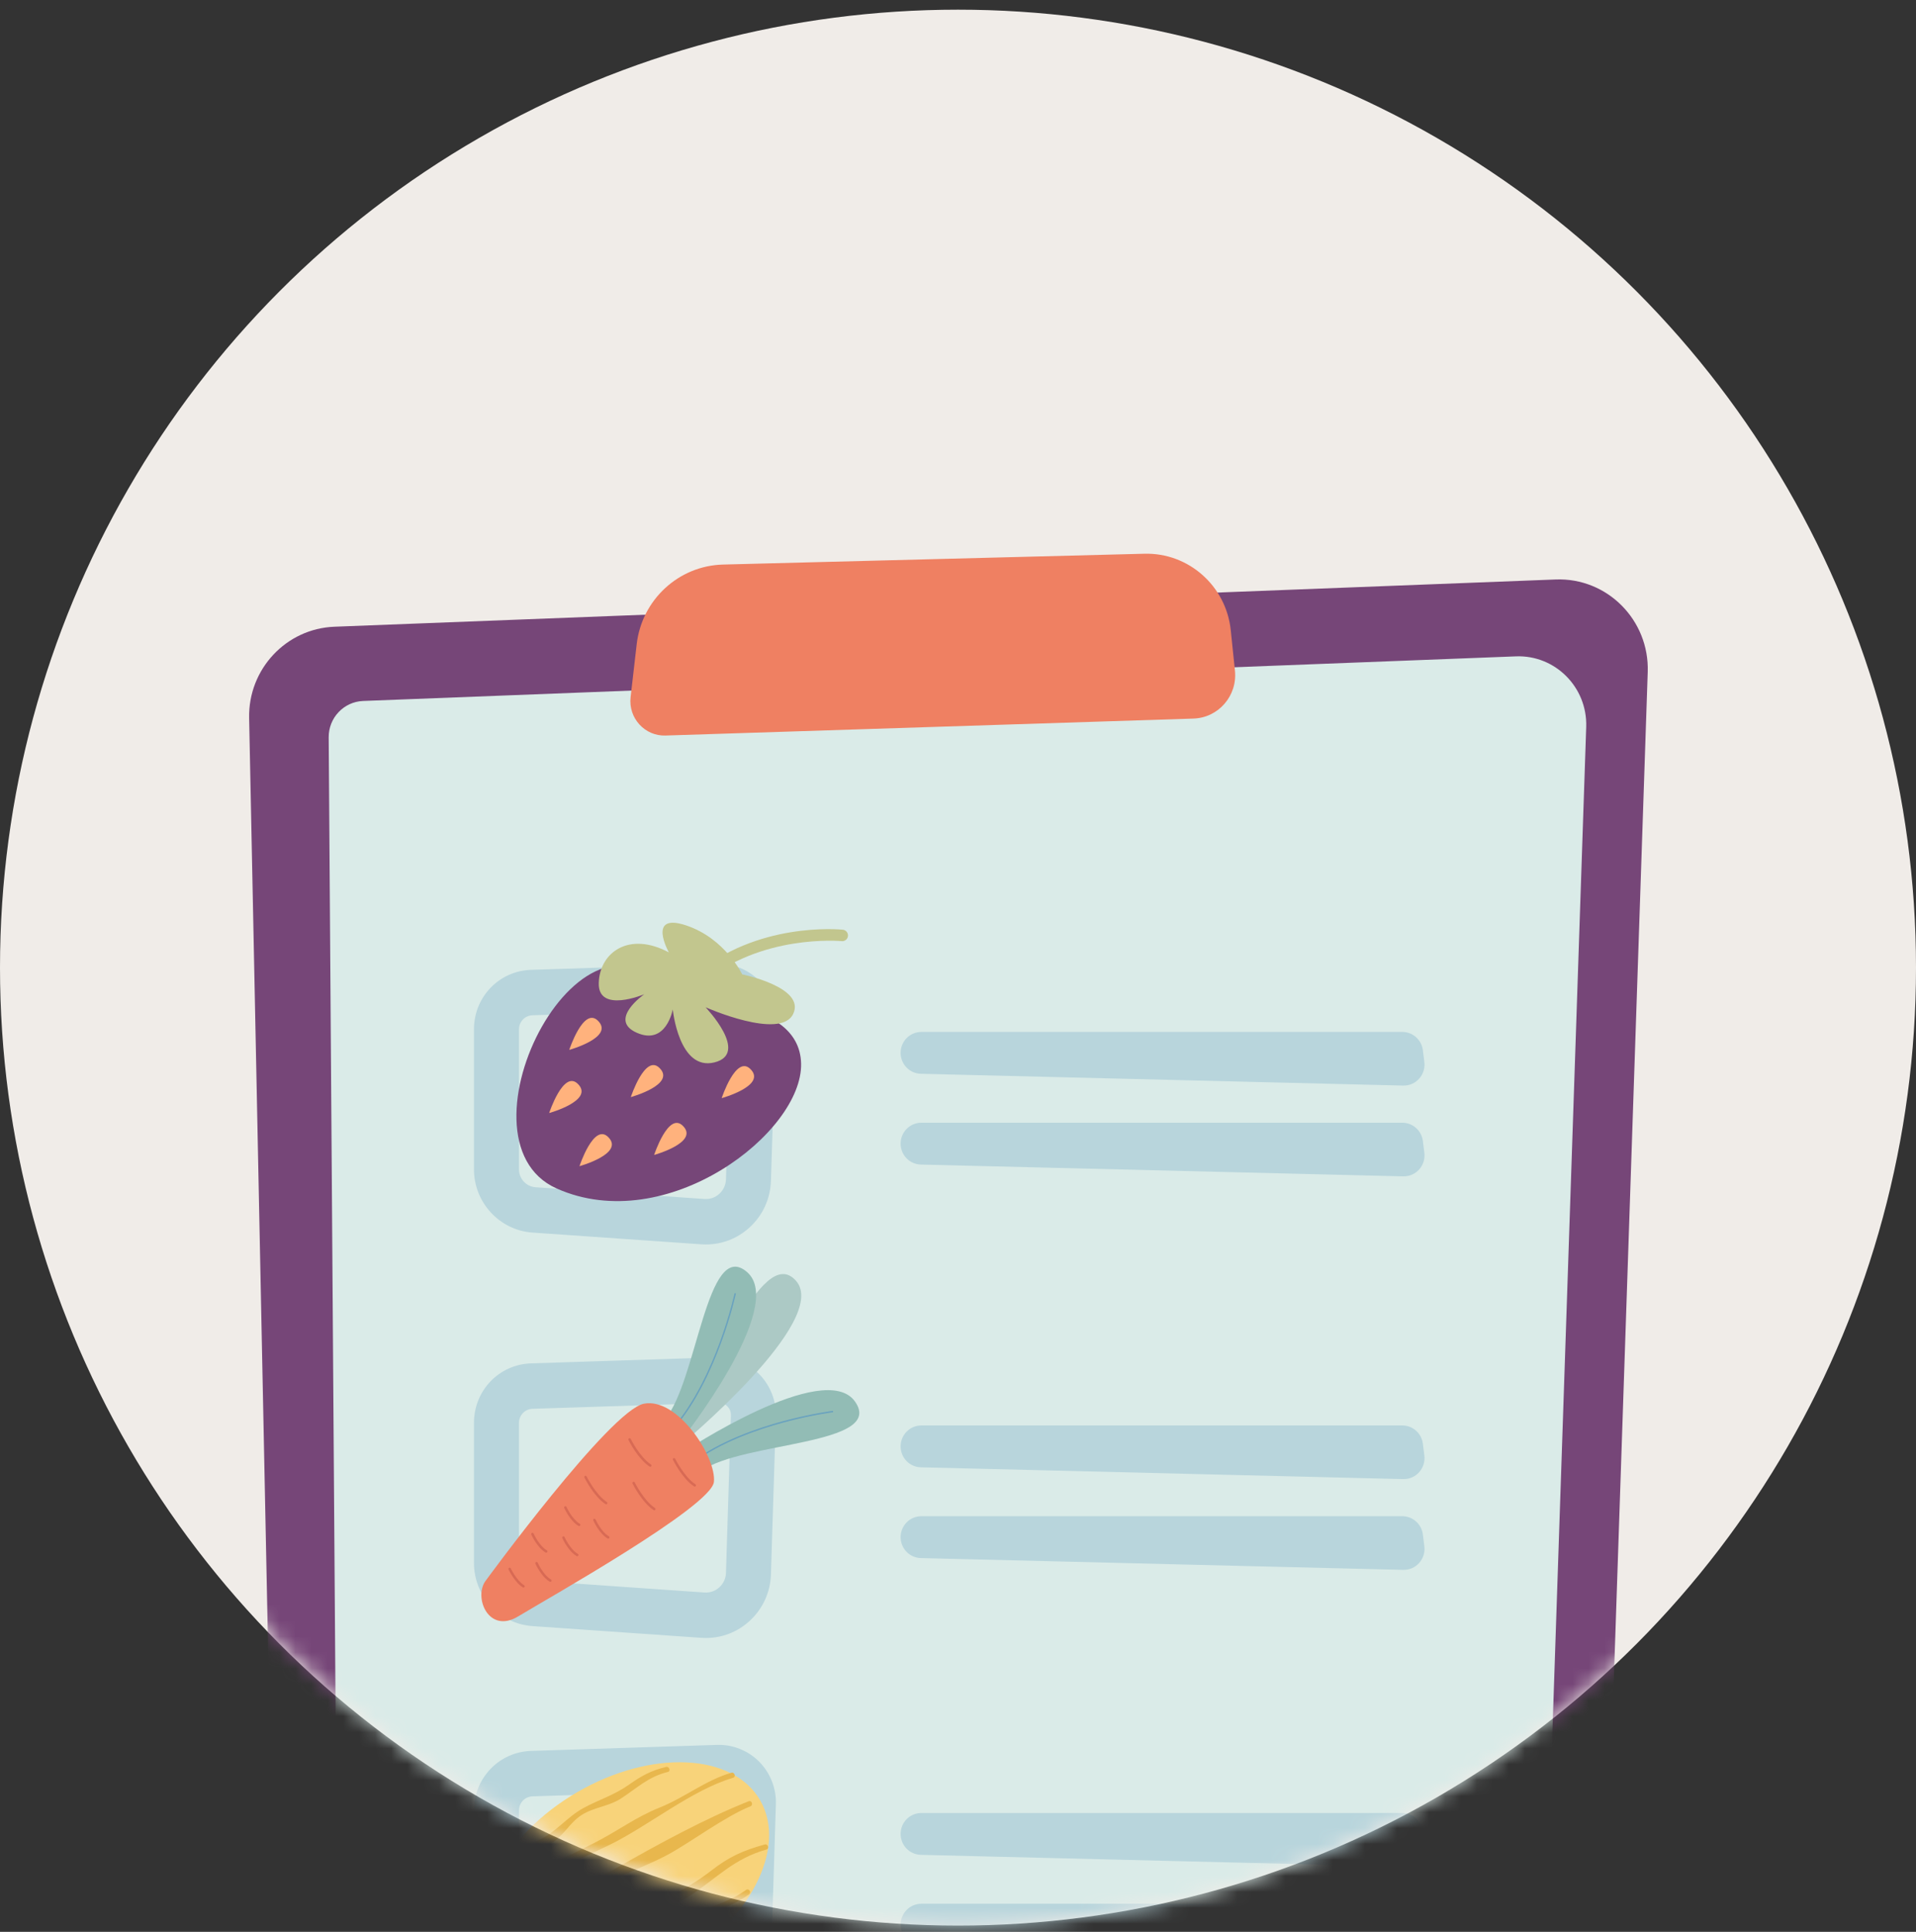
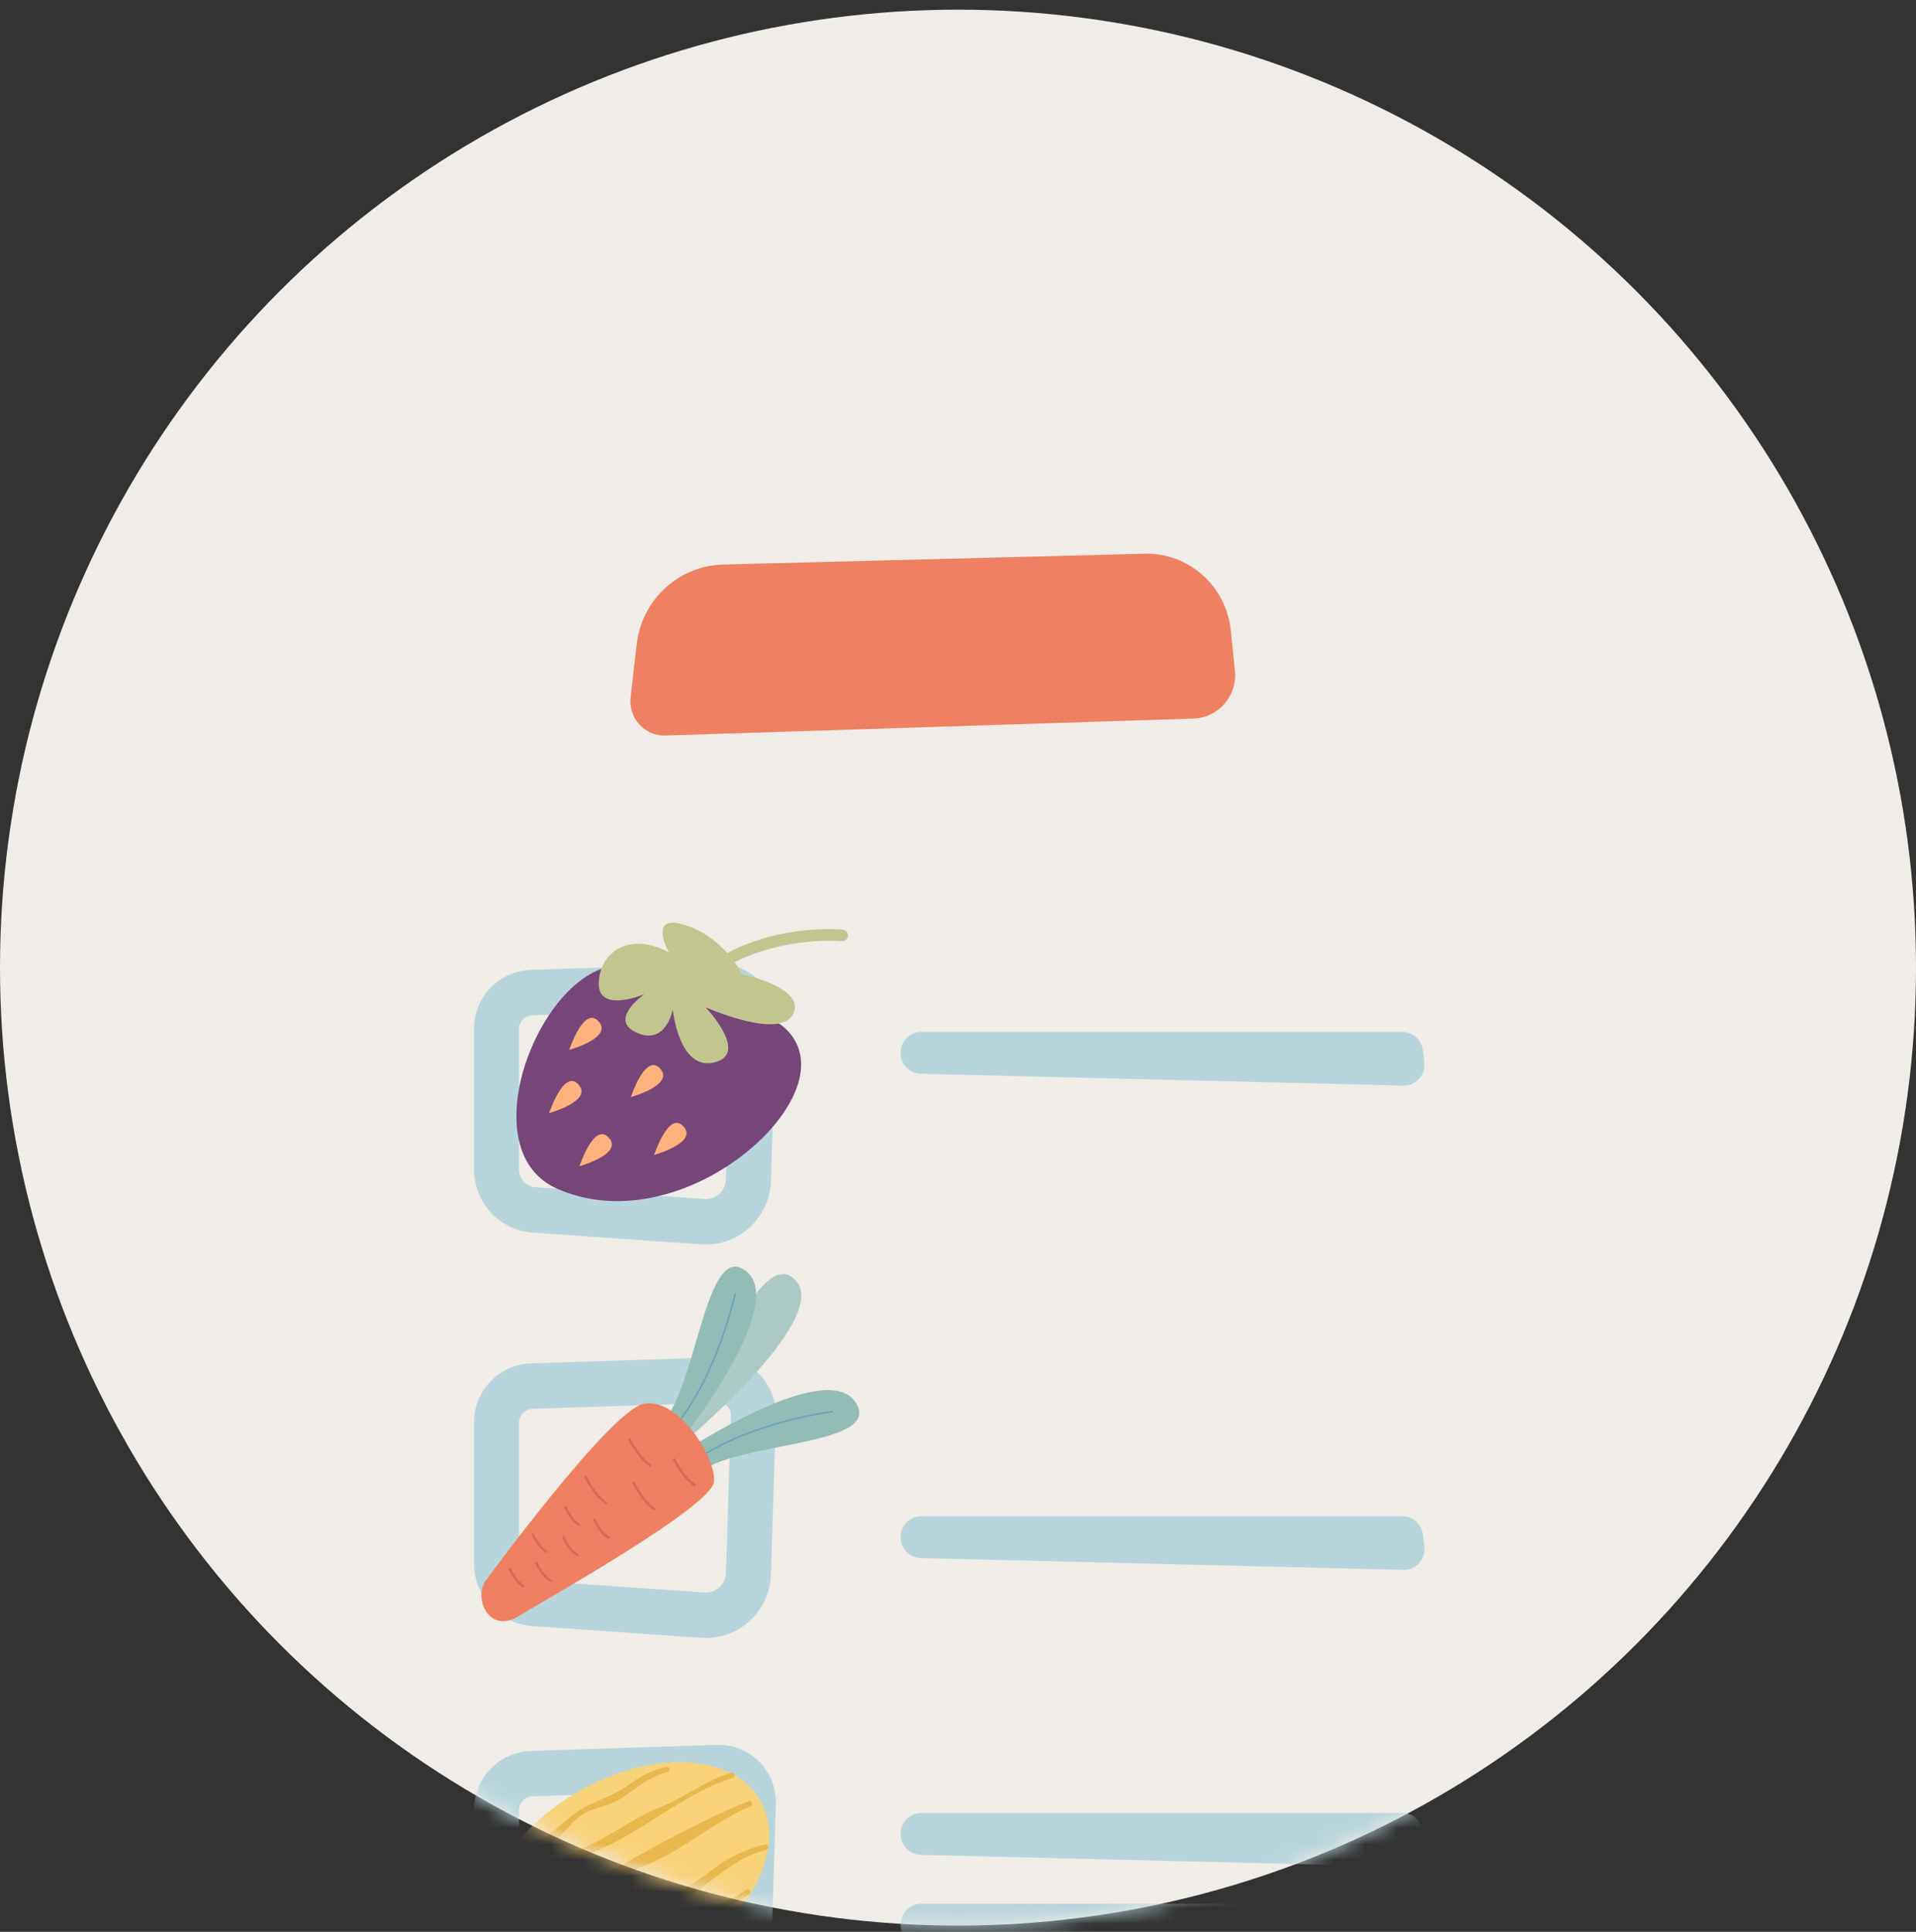
<svg xmlns="http://www.w3.org/2000/svg" width="120" height="121" viewBox="0 0 120 121" fill="none">
  <rect x="0" y="0" width="120" height="121" fill="#333333" stroke="none" />
  <circle cx="60" cy="60.606" r="60" fill="#F0ECE8" />
  <mask id="mask0_1992_10076" style="mask-type:alpha" maskUnits="userSpaceOnUse" x="0" y="0" width="120" height="121">
    <circle cx="60" cy="60.606" r="60" fill="#F0ECE8" />
  </mask>
  <g mask="url(#mask0_1992_10076)">
    <g clip-path="url(#clip0_1992_10076)">
-       <path d="M94.463 145.013L23.208 146.278C20.146 146.332 17.619 143.876 17.555 140.785L15.603 44.974C15.54 41.916 17.917 39.371 20.945 39.254L97.432 36.295C100.656 36.17 103.307 38.835 103.198 42.09L99.918 139.597C99.817 142.581 97.42 144.961 94.463 145.015V145.013Z" fill="#764678" />
-       <path d="M91.35 140.276L26.378 141.429C23.587 141.479 21.282 139.239 21.224 136.421L20.586 46.181C20.577 44.96 21.531 43.952 22.741 43.904L94.944 41.11C97.405 41.015 99.428 43.049 99.345 45.533L96.325 135.336C96.233 138.056 94.047 140.228 91.351 140.275L91.35 140.276Z" fill="#DAEBE8" />
      <path d="M44.217 77.946C44.121 77.946 44.026 77.943 43.929 77.936L33.345 77.2C31.292 77.057 29.684 75.318 29.684 73.24V64.473C29.684 62.447 31.255 60.809 33.26 60.745L44.913 60.369C45.896 60.337 46.856 60.721 47.55 61.422C48.244 62.123 48.626 63.093 48.594 64.084L48.284 73.957C48.249 75.085 47.772 76.124 46.944 76.881C46.186 77.573 45.227 77.945 44.216 77.945L44.217 77.946ZM44.122 75.096C44.467 75.121 44.797 75.005 45.053 74.771C45.309 74.537 45.457 74.217 45.468 73.869L45.777 63.995C45.786 63.709 45.644 63.522 45.558 63.436C45.473 63.349 45.286 63.206 45.005 63.214L33.352 63.59C32.877 63.605 32.504 63.994 32.504 64.474V73.241C32.504 73.829 32.959 74.321 33.54 74.361L44.124 75.097L44.122 75.096Z" fill="#B8D5DC" />
      <path d="M87.887 67.994L57.673 67.255C56.968 67.238 56.406 66.656 56.406 65.944C56.406 65.22 56.988 64.633 57.705 64.633H87.827C88.481 64.633 89.034 65.124 89.116 65.78L89.207 66.519C89.306 67.314 88.681 68.012 87.888 67.993L87.887 67.994Z" fill="#B8D5DC" />
-       <path d="M87.887 73.68L57.673 72.941C56.968 72.924 56.406 72.342 56.406 71.63C56.406 70.906 56.988 70.319 57.705 70.319H87.827C88.481 70.319 89.034 70.811 89.116 71.466L89.207 72.205C89.306 73 88.681 73.698 87.888 73.679L87.887 73.68Z" fill="#B8D5DC" />
      <path d="M44.217 102.594C44.121 102.594 44.026 102.591 43.929 102.584L33.345 101.848C31.292 101.705 29.684 99.966 29.684 97.888V89.121C29.684 87.095 31.255 85.457 33.26 85.393L44.913 85.017C45.896 84.985 46.856 85.369 47.55 86.07C48.244 86.77 48.626 87.741 48.594 88.732L48.284 98.605C48.249 99.733 47.772 100.772 46.944 101.529C46.186 102.221 45.227 102.593 44.216 102.593L44.217 102.594ZM44.122 99.744C44.467 99.769 44.797 99.653 45.053 99.419C45.309 99.185 45.457 98.865 45.468 98.517L45.777 88.642C45.786 88.357 45.644 88.17 45.558 88.084C45.473 87.997 45.286 87.854 45.005 87.862L33.352 88.238C32.877 88.253 32.504 88.641 32.504 89.122V97.889C32.504 98.477 32.959 98.969 33.54 99.009L44.124 99.745L44.122 99.744Z" fill="#B8D5DC" />
-       <path d="M87.887 92.642L57.673 91.903C56.968 91.886 56.406 91.304 56.406 90.592C56.406 89.868 56.988 89.281 57.705 89.281H87.827C88.481 89.281 89.034 89.772 89.116 90.428L89.207 91.167C89.306 91.962 88.681 92.66 87.888 92.641L87.887 92.642Z" fill="#B8D5DC" />
      <path d="M87.887 98.327L57.673 97.588C56.968 97.571 56.406 96.989 56.406 96.277C56.406 95.553 56.988 94.966 57.705 94.966H87.827C88.481 94.966 89.034 95.458 89.116 96.114L89.207 96.853C89.306 97.648 88.681 98.346 87.888 98.326L87.887 98.327Z" fill="#B8D5DC" />
      <path d="M41.686 46.069L74.752 45.006C76.315 44.955 77.507 43.576 77.345 42.006L77.083 39.475C76.795 36.698 74.441 34.611 71.676 34.682L45.289 35.36C42.505 35.431 40.196 37.56 39.876 40.353L39.495 43.665C39.345 44.974 40.381 46.112 41.686 46.07V46.069Z" fill="#EF8062" />
      <path d="M44.217 126.867C44.121 126.867 44.026 126.864 43.929 126.857L33.345 126.121C31.292 125.978 29.684 124.239 29.684 122.162V113.395C29.684 111.369 31.255 109.731 33.26 109.666L44.913 109.29C45.893 109.258 46.856 109.642 47.55 110.343C48.244 111.044 48.626 112.014 48.594 113.005L48.284 122.88C48.249 124.008 47.772 125.046 46.944 125.803C46.186 126.495 45.227 126.867 44.216 126.867H44.217ZM44.122 124.017C44.467 124.041 44.797 123.925 45.053 123.691C45.309 123.458 45.457 123.137 45.468 122.789L45.777 112.915C45.786 112.63 45.644 112.442 45.558 112.356C45.473 112.269 45.289 112.127 45.005 112.135L33.352 112.511C32.877 112.526 32.504 112.914 32.504 113.395V122.162C32.504 122.749 32.959 123.242 33.54 123.282L44.124 124.018L44.122 124.017Z" fill="#B8D5DC" />
      <path d="M87.887 116.915L57.673 116.176C56.968 116.159 56.406 115.577 56.406 114.865C56.406 114.141 56.988 113.554 57.705 113.554H87.827C88.481 113.554 89.034 114.045 89.116 114.701L89.207 115.44C89.306 116.235 88.681 116.933 87.888 116.914L87.887 116.915Z" fill="#B8D5DC" />
      <path d="M87.887 122.6L57.673 121.861C56.968 121.844 56.406 121.262 56.406 120.55C56.406 119.826 56.988 119.239 57.705 119.239H87.827C88.481 119.239 89.034 119.731 89.116 120.386L89.207 121.125C89.306 121.921 88.681 122.618 87.888 122.599L87.887 122.6Z" fill="#B8D5DC" />
      <path d="M42.322 62.775C42.322 62.775 50.066 62.278 50.173 66.609C50.281 70.939 41.739 77.514 34.859 74.437C27.98 71.359 36.801 54.369 42.322 62.776V62.775Z" fill="#764678" />
      <path d="M46.484 61.028C46.484 61.028 50.468 61.835 49.678 63.504C48.888 65.173 44.191 63.09 44.191 63.09C44.191 63.09 46.973 65.99 44.744 66.542C42.515 67.094 42.136 63.224 42.136 63.224C42.136 63.224 41.729 65.499 39.887 64.687C38.044 63.876 40.351 62.273 40.351 62.273C40.351 62.273 37.454 63.496 37.501 61.578C37.547 59.661 39.388 58.311 41.891 59.652C41.891 59.652 40.492 57.145 42.953 57.955C45.414 58.765 46.484 61.028 46.484 61.028Z" fill="#C2C68E" />
      <path d="M43.711 61.732C43.61 61.732 43.511 61.69 43.441 61.607C43.313 61.456 43.331 61.23 43.479 61.1C47.374 57.725 52.57 58.209 52.789 58.231C52.984 58.252 53.127 58.428 53.108 58.625C53.089 58.822 52.916 58.968 52.718 58.946C52.668 58.942 47.601 58.475 43.942 61.645C43.875 61.703 43.793 61.731 43.71 61.731L43.711 61.732Z" fill="#C2C68E" />
      <path d="M39.508 68.716C39.508 68.716 40.399 65.998 41.303 66.888C42.358 67.928 39.508 68.716 39.508 68.716Z" fill="#FFB27D" />
-       <path d="M45.199 68.781C45.199 68.781 46.091 66.063 46.994 66.954C48.05 67.993 45.199 68.781 45.199 68.781Z" fill="#FFB27D" />
      <path d="M40.969 72.338C40.969 72.338 41.86 69.619 42.764 70.51C43.819 71.549 40.969 72.338 40.969 72.338Z" fill="#FFB27D" />
      <path d="M35.652 65.758C35.652 65.758 36.544 63.039 37.447 63.93C38.503 64.97 35.652 65.758 35.652 65.758Z" fill="#FFB27D" />
      <path d="M36.293 73.042C36.293 73.042 37.184 70.324 38.088 71.214C39.143 72.254 36.293 73.042 36.293 73.042Z" fill="#FFB27D" />
      <path d="M34.395 69.714C34.395 69.714 35.286 66.996 36.189 67.886C37.245 68.926 34.395 69.714 34.395 69.714Z" fill="#FFB27D" />
      <path d="M42.574 90.557C42.574 90.557 52.041 82.711 49.856 80.224C47.669 77.736 44.655 86.887 41.828 89.084L42.574 90.558V90.557Z" fill="#ACC9C5" />
      <path d="M42.648 90.237C42.648 90.237 49.306 81.837 46.784 79.67C44.262 77.503 43.665 86.531 41.645 88.9L42.648 90.237Z" fill="#92BCB5" />
-       <path d="M42.082 89.494C43.507 87.883 44.499 85.658 45.08 84.076C45.709 82.359 46.005 81.009 46.008 80.995L46.092 81.012C46.089 81.025 45.792 82.383 45.161 84.104C44.577 85.693 43.581 87.928 42.147 89.549L42.083 89.493L42.082 89.494Z" fill="#68A1BF" />
+       <path d="M42.082 89.494C43.507 87.883 44.499 85.658 45.08 84.076C45.709 82.359 46.005 81.009 46.008 80.995L46.092 81.012C46.089 81.025 45.792 82.383 45.161 84.104C44.577 85.693 43.581 87.928 42.147 89.549L42.083 89.493Z" fill="#68A1BF" />
      <path d="M42.75 90.972C42.75 90.972 51.651 85.057 53.555 87.792C55.459 90.527 46.5 90.292 43.976 92.105L42.75 90.972Z" fill="#92BCB5" />
      <path d="M43.433 91.612C45.153 90.328 47.439 89.537 49.054 89.1C50.805 88.625 52.164 88.453 52.178 88.451L52.168 88.366C52.154 88.368 50.789 88.541 49.033 89.016C47.41 89.456 45.114 90.251 43.383 91.543L43.433 91.612Z" fill="#68A1BF" />
      <path d="M30.39 99.044C30.39 99.044 38.217 88.328 40.329 87.919C42.441 87.509 44.873 91.266 44.713 92.818C44.553 94.37 34.139 100.211 32.459 101.237C30.624 102.358 29.669 100.104 30.389 99.044H30.39Z" fill="#EF8062" />
      <path d="M40.726 91.869C40.711 91.869 40.697 91.865 40.683 91.856C39.945 91.367 39.387 90.242 39.364 90.194C39.344 90.156 39.361 90.108 39.398 90.089C39.436 90.07 39.483 90.086 39.502 90.124C39.508 90.135 40.065 91.259 40.768 91.725C40.804 91.748 40.814 91.797 40.79 91.834C40.775 91.857 40.75 91.869 40.725 91.869H40.726Z" fill="#D86A54" />
      <path d="M40.98 94.596C40.965 94.596 40.951 94.592 40.937 94.583C40.199 94.094 39.641 92.969 39.617 92.921C39.598 92.883 39.614 92.836 39.652 92.817C39.69 92.798 39.737 92.814 39.756 92.852C39.762 92.863 40.319 93.987 41.022 94.453C41.057 94.477 41.068 94.525 41.044 94.561C41.029 94.584 41.004 94.596 40.979 94.596H40.98Z" fill="#D86A54" />
      <path d="M43.511 93.11C43.496 93.11 43.482 93.106 43.468 93.097C42.73 92.609 42.172 91.484 42.149 91.435C42.13 91.397 42.146 91.35 42.184 91.331C42.221 91.312 42.268 91.328 42.287 91.366C42.293 91.377 42.85 92.501 43.553 92.967C43.589 92.991 43.599 93.039 43.575 93.075C43.56 93.098 43.535 93.11 43.51 93.11H43.511Z" fill="#D86A54" />
      <path d="M37.964 94.219C37.949 94.219 37.935 94.215 37.921 94.206C37.183 93.718 36.626 92.593 36.602 92.544C36.583 92.506 36.599 92.459 36.637 92.44C36.674 92.421 36.721 92.437 36.74 92.475C36.746 92.486 37.303 93.61 38.006 94.076C38.042 94.1 38.052 94.148 38.028 94.184C38.013 94.207 37.988 94.219 37.963 94.219H37.964Z" fill="#D86A54" />
      <path d="M38.093 96.37C38.081 96.37 38.067 96.367 38.055 96.359C37.526 96.048 37.174 95.267 37.159 95.234C37.141 95.195 37.159 95.148 37.198 95.13C37.237 95.113 37.283 95.13 37.301 95.169C37.304 95.177 37.647 95.939 38.132 96.223C38.169 96.245 38.182 96.292 38.16 96.33C38.146 96.355 38.12 96.369 38.093 96.369V96.37Z" fill="#D86A54" />
      <path d="M36.273 95.586C36.26 95.586 36.246 95.583 36.234 95.575C35.706 95.264 35.354 94.483 35.339 94.45C35.321 94.41 35.339 94.364 35.378 94.346C35.417 94.329 35.462 94.346 35.48 94.385C35.483 94.393 35.827 95.154 36.312 95.439C36.349 95.461 36.362 95.508 36.34 95.545C36.326 95.571 36.3 95.585 36.273 95.585V95.586Z" fill="#D86A54" />
      <path d="M36.152 97.473C36.139 97.473 36.125 97.47 36.113 97.462C35.584 97.151 35.233 96.37 35.218 96.337C35.2 96.297 35.218 96.251 35.257 96.233C35.296 96.215 35.341 96.233 35.359 96.272C35.362 96.28 35.706 97.041 36.191 97.326C36.228 97.348 36.241 97.395 36.219 97.433C36.205 97.458 36.179 97.472 36.152 97.472V97.473Z" fill="#D86A54" />
      <path d="M34.211 97.251C34.198 97.251 34.184 97.248 34.172 97.24C33.643 96.929 33.291 96.148 33.276 96.115C33.259 96.075 33.276 96.029 33.315 96.011C33.354 95.994 33.4 96.011 33.418 96.05C33.421 96.058 33.764 96.819 34.25 97.104C34.286 97.126 34.299 97.173 34.278 97.21C34.264 97.236 34.238 97.25 34.211 97.25V97.251Z" fill="#D86A54" />
      <path d="M34.468 99.076C34.456 99.076 34.442 99.073 34.43 99.065C33.901 98.755 33.549 97.973 33.534 97.94C33.516 97.901 33.534 97.855 33.573 97.837C33.612 97.82 33.658 97.837 33.676 97.876C33.679 97.884 34.022 98.645 34.507 98.93C34.544 98.952 34.557 98.999 34.535 99.036C34.521 99.061 34.495 99.075 34.468 99.075V99.076Z" fill="#D86A54" />
      <path d="M32.784 99.435C32.77 99.435 32.756 99.43 32.743 99.422C32.23 99.102 31.866 98.333 31.851 98.299C31.833 98.26 31.849 98.214 31.888 98.196C31.927 98.178 31.973 98.194 31.991 98.233C31.994 98.24 32.351 98.993 32.825 99.29C32.861 99.313 32.873 99.36 32.85 99.397C32.835 99.421 32.81 99.435 32.784 99.435Z" fill="#D86A54" />
      <path d="M42.318 123.058C46.949 120.363 49.323 115.759 47.619 112.776C45.915 109.792 40.78 109.558 36.148 112.253C31.516 114.948 29.143 119.552 30.846 122.536C32.55 125.519 37.686 125.753 42.318 123.058Z" fill="#F8D37A" />
      <path d="M30.992 122.397C32.777 120.59 35.969 119.228 38.116 117.945C39.291 117.243 40.664 116.801 41.876 116.138C43.225 115.402 45.44 113.756 46.996 113.137C47.194 113.059 47.087 112.742 46.888 112.82C44.184 113.893 41.227 115.503 38.673 116.964C36.089 118.443 32.872 120.021 30.741 122.178C30.591 122.331 30.843 122.548 30.992 122.396V122.397Z" fill="#E8B74D" />
      <path d="M30.4 120.195C32.039 118.342 35.997 116.609 38.17 115.554C40.567 114.391 43.348 112.096 45.911 111.351C46.116 111.292 46.008 110.975 45.803 111.035C44.174 111.508 42.904 112.576 41.311 113.215C39.78 113.83 38.77 114.64 37.197 115.441C34.74 116.693 32.059 117.817 30.148 119.977C30.005 120.138 30.256 120.356 30.399 120.195H30.4Z" fill="#E8B74D" />
      <path d="M31.906 116.503C33.298 115.422 32.958 116.251 34.441 115.489C35.272 115.062 35.629 114.196 36.416 113.688C37.194 113.186 38.109 113.15 38.883 112.652C39.885 112.008 40.589 111.284 41.823 110.985C42.03 110.935 41.921 110.62 41.715 110.669C40.755 110.901 40.158 111.24 39.374 111.793C38.454 112.442 37.522 112.713 36.557 113.235C35.479 113.817 34.827 114.778 33.657 115.301C32.932 115.624 32.364 115.727 31.718 116.228C31.55 116.358 31.736 116.636 31.906 116.504V116.503Z" fill="#E8B74D" />
      <path d="M32.616 124.164C33.884 123.232 34.983 122.64 36.44 122.063C37.84 121.508 38.732 120.669 40.148 120.024C41.214 119.539 42.272 119.363 43.272 118.7C44.932 117.599 45.967 116.413 48 115.844C48.206 115.786 48.097 115.47 47.892 115.527C46.516 115.912 45.671 116.29 44.546 117.163C42.723 118.576 41.106 119.127 39.116 120.112C36.815 121.25 34.536 122.339 32.428 123.888C32.256 124.015 32.442 124.291 32.615 124.164H32.616Z" fill="#E8B74D" />
      <path d="M36.343 124.887C37.977 123.318 39.736 122.945 41.567 121.874C42.626 121.255 43.561 120.349 44.716 119.798C45.522 119.414 46.19 119.175 46.912 118.649C47.085 118.523 46.898 118.246 46.725 118.372C45.591 119.198 44.277 119.431 43.093 120.118C42.329 120.561 41.748 121.185 41.003 121.664C40.145 122.216 39.227 122.349 38.345 122.834C37.491 123.305 36.79 123.995 36.091 124.668C35.937 124.817 36.189 125.034 36.342 124.886L36.343 124.887Z" fill="#E8B74D" />
    </g>
  </g>
  <defs>
    <clipPath id="clip0_1992_10076">
      <rect width="87.6" height="111.6" fill="white" transform="translate(15.602 34.679)" />
    </clipPath>
  </defs>
</svg>